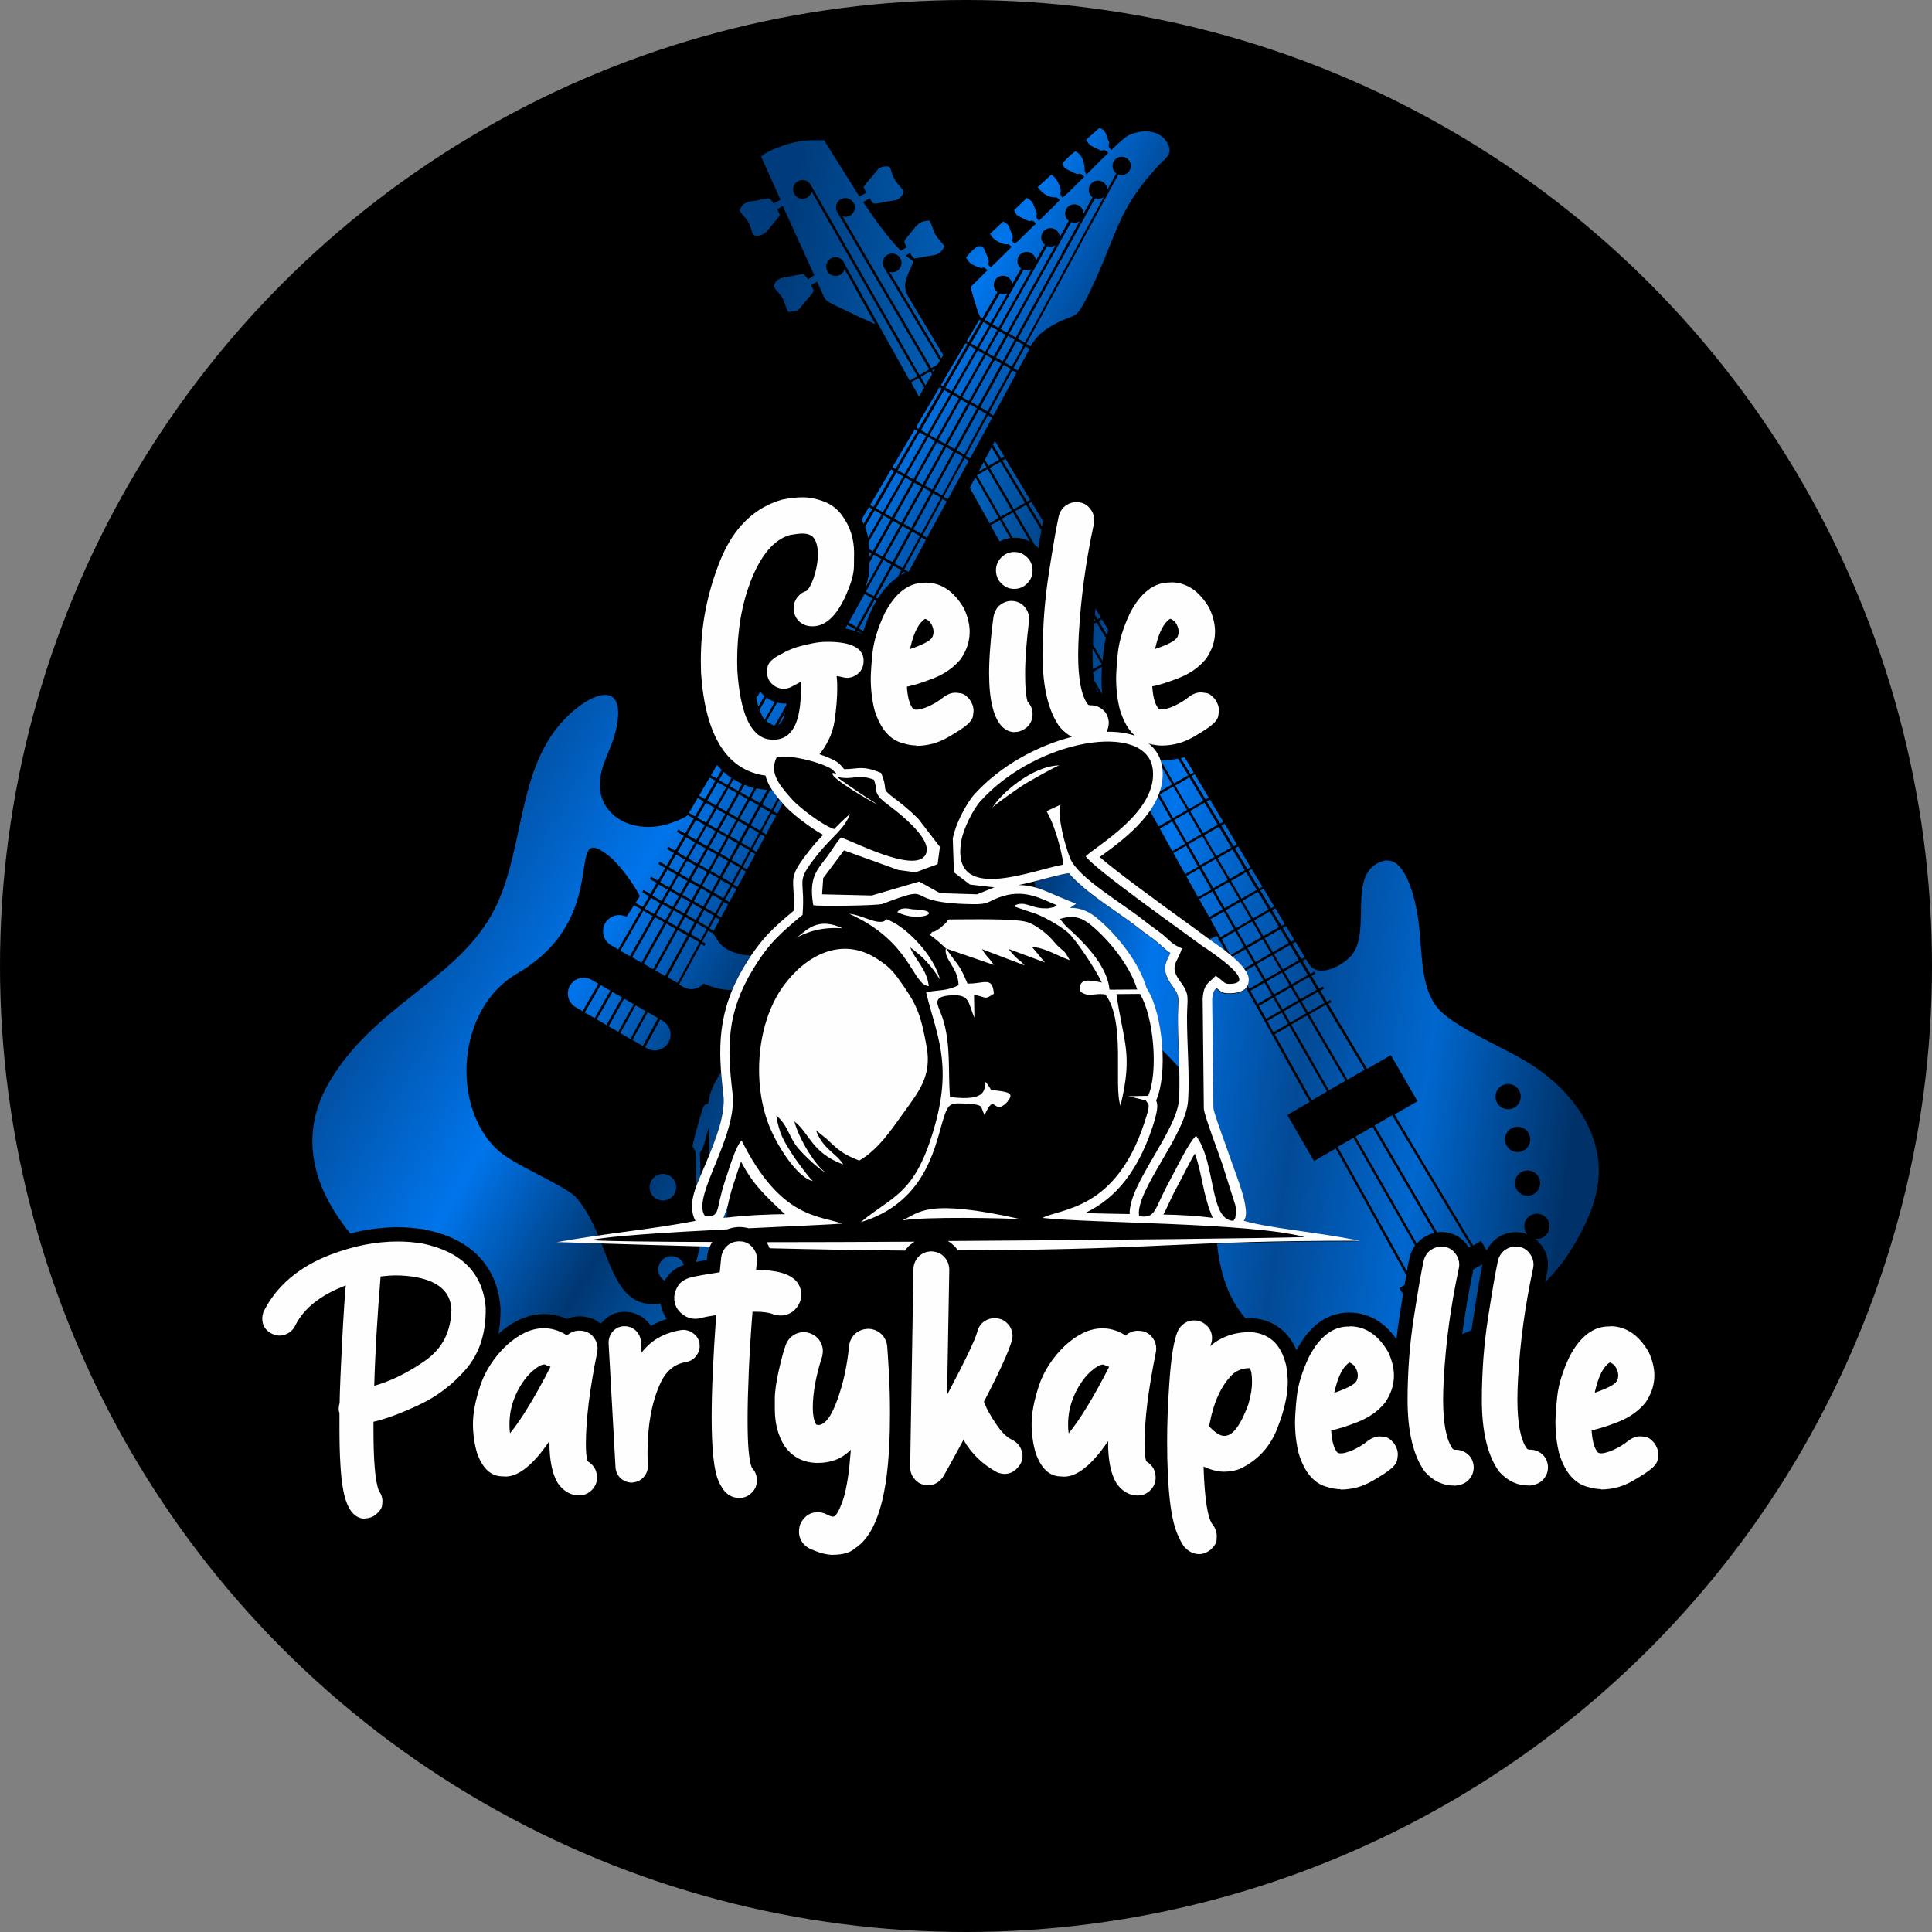
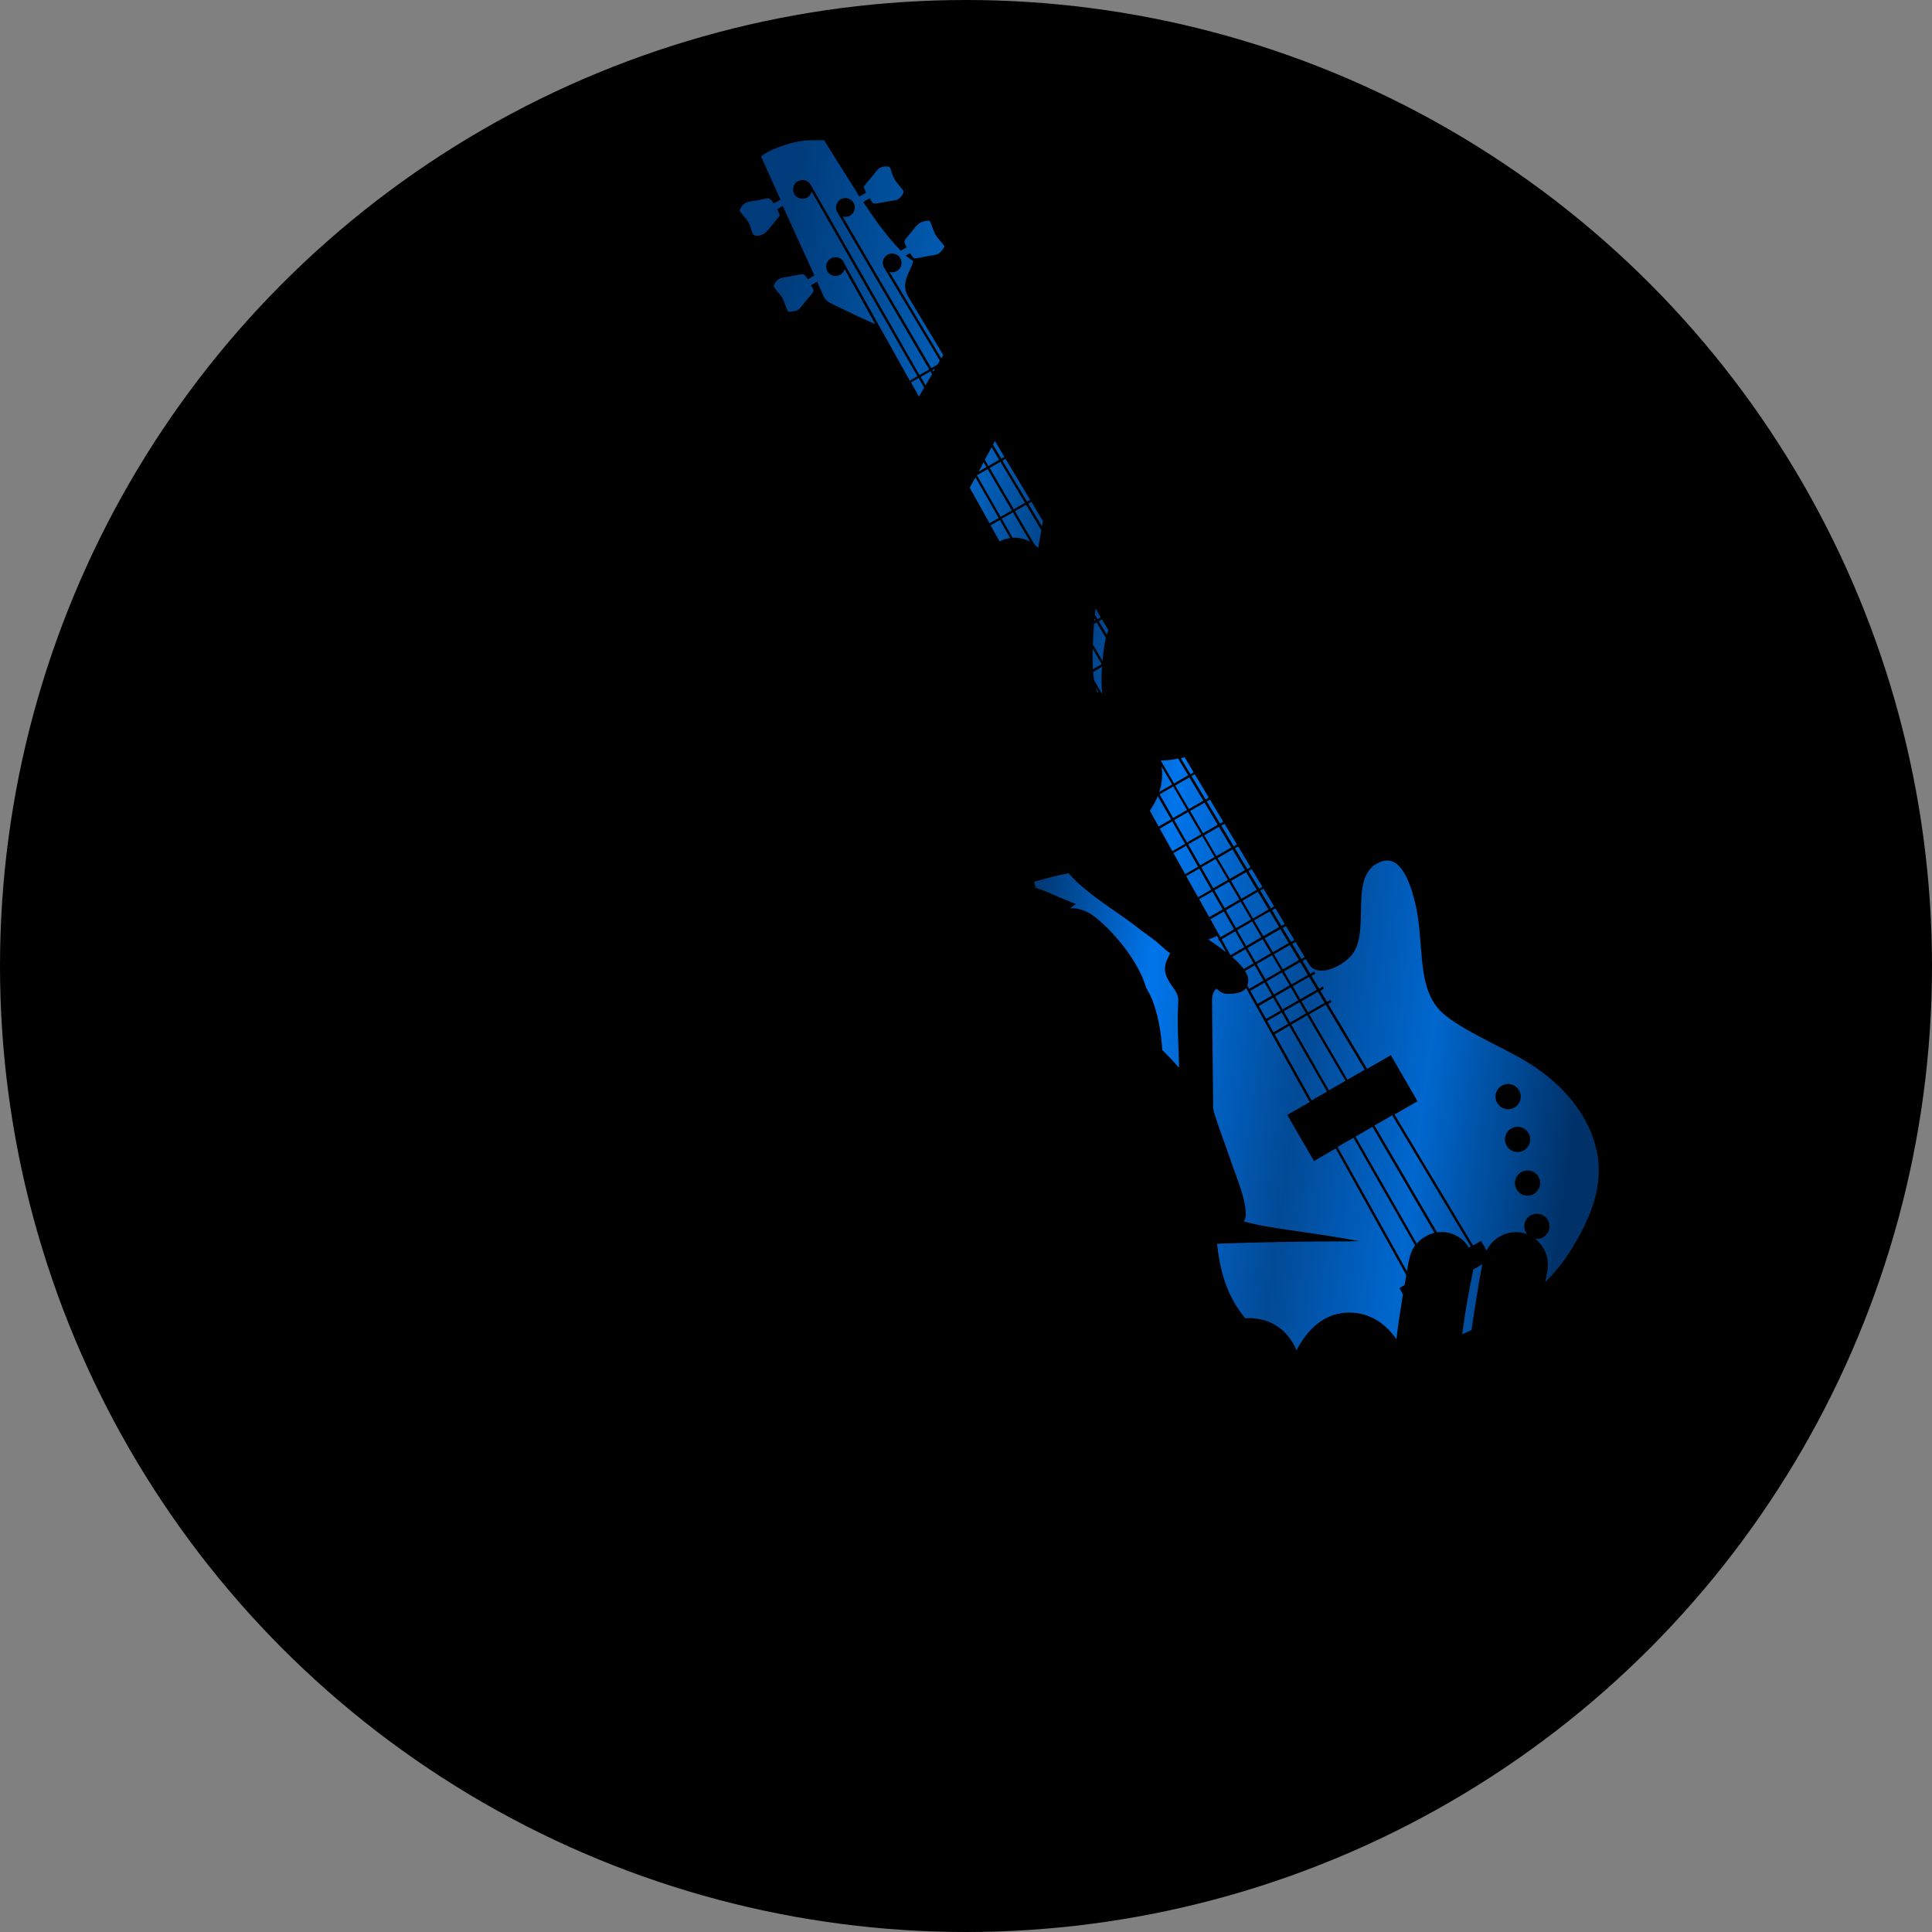
<svg xmlns="http://www.w3.org/2000/svg" xmlns:xlink="http://www.w3.org/1999/xlink" xml:space="preserve" width="600" height="600" style="shape-rendering:geometricPrecision; text-rendering:geometricPrecision; image-rendering:optimizeQuality; fill-rule:evenodd; clip-rule:evenodd" viewBox="0 0 20000 20000">
  <rect x="0" y="0" width="20000" height="20000" fill="#808080" stroke="none" />
  <defs>
    <style type="text/css">
   
    .fil0 {fill:black}
    .fil3 {fill:#FEFEFE;fill-rule:nonzero}
    .fil1 {fill:url(#id0)}
    .fil2 {fill:url(#id1)}
   
  </style>
    <linearGradient id="id0" gradientUnits="userSpaceOnUse" x1="16743.7" y1="8341.39" x2="7528.37" y2="7079.05">
      <stop offset="0" style="stop-color:#003269" />
      <stop offset="0.169" style="stop-color:#0067CE" />
      <stop offset="0.31" style="stop-color:#024A96" />
      <stop offset="0.49" style="stop-color:#0075EB" />
      <stop offset="0.631" style="stop-color:#003772" />
      <stop offset="0.769" style="stop-color:#0265C3" />
      <stop offset="1" style="stop-color:#003C7B" />
    </linearGradient>
    <linearGradient id="id1" gradientUnits="userSpaceOnUse" xlink:href="#id0" x1="2746.68" y1="4753.25" x2="12489.5" y2="10378.3">
  </linearGradient>
  </defs>
  <g id="Ebene_x0020_1">
    <circle class="fil0" cx="10000" cy="10000" r="10000" />
    <path class="fil1" d="M15845 12582c62,-36 142,-15 178,48 36,62 15,142 -48,178 -26,15 -55,20 -83,16 28,22 53,50 75,82l0 0c9,14 18,29 26,45 8,16 14,33 18,50l0 0c4,15 7,29 9,43 2,17 4,33 4,48l0 3 -1 12c0,2 0,0 0,2l0 0c0,7 -1,14 -1,18l0 0c-1,12 -2,14 -2,16l0 0c0,1 0,1 0,0l0 0 0 2 -1 10 -1 6c-8,37 -16,75 -23,113 115,-113 213,-239 301,-389 171,-290 316,-627 228,-993 -102,-424 -419,-720 -733,-909 -248,-150 -752,-359 -907,-547 -223,-271 -136,-707 -239,-1108 -45,-175 -140,-478 -340,-411 -364,121 -105,711 -310,967 -91,114 -353,251 -448,92l-29 -48 -34 20 80 133 40 -23 12 21 -40 23 80 133 38 -22 12 21 -38 22 69 115 34 -20 12 21 -34 20 403 673 246 -142 276 477 -238 137 813 1357 83 -48 57 99c8,-15 17,-30 26,-44 13,-19 27,-35 42,-50 16,-15 33,-29 52,-41l0 0c12,-8 26,-15 40,-22l0 -1c13,-6 28,-12 45,-17l5 -2c13,-4 28,-7 45,-9 17,-2 33,-4 46,-4 42,0 82,7 119,21 -4,-5 -8,-11 -12,-17 -36,-62 -15,-142 48,-178zm-594 560l0 0c0,1 0,1 0,0l0 0 0 0 95 -55c-3,13 -5,26 -8,39 -8,40 -16,84 -24,130 -6,36 -15,91 -27,164 -7,41 -17,106 -31,197 -8,53 -16,103 -22,151 -32,15 -65,30 -97,44 3,-27 7,-55 11,-82 12,-88 27,-183 45,-284 17,-97 35,-191 55,-284l1 -6 1 -10 0 -2zm-2360 504c-184,-216 -262,-482 -292,-771 381,-14 822,-25 1478,-25 -530,-102 -919,-126 -1203,-206 84,-99 -96,-512 -128,-614l0 -1c-13,-39 -38,-107 -64,-181 -52,-144 -113,-312 -123,-371l-12 -1124c4,-73 21,-97 45,-119l3 2c47,41 62,54 139,52 85,-2 138,-23 166,-59l658 1179 -232 134 276 477 225 -130 731 1311c-3,19 -7,38 -10,57 -2,13 -5,28 -8,46l-53 31 37 65 -4 23c-7,41 -17,106 -31,197 -12,78 -22,150 -30,217l-3 28c-18,-26 -37,-50 -57,-73 -38,-43 -78,-79 -122,-109l-1 -1c-45,-30 -94,-53 -145,-69 -52,-16 -104,-24 -158,-24 -37,0 -67,0 -91,7 -31,5 -62,12 -92,23 -52,18 -101,46 -148,82 -44,34 -85,76 -124,126 -35,45 -67,96 -97,152 -7,-16 -14,-32 -22,-47 -29,-56 -65,-105 -107,-146 -44,-42 -95,-75 -152,-99 -55,-23 -115,-36 -180,-40l-9 -1 -6 0c-18,0 -35,1 -53,2zm-684 -2592c-55,-61 -113,-123 -176,-186 -1,-17 -2,-34 -3,-51 -18,-219 -71,-439 -150,-569l-12 -20 -2 -7c-38,-125 -109,-254 -194,-372 -97,-135 -214,-258 -318,-343 -56,-46 -114,-79 -182,-95 -30,-7 -62,-10 -95,-9l63 -43 -164 -67c-19,-8 -42,-18 -65,-28 -61,-27 -122,-54 -189,-73 -6,-22 -10,-43 -14,-65 38,-10 76,-20 112,-29 81,-21 153,-40 208,-50l37 -6c114,137 317,279 495,403 83,58 161,112 219,159 38,31 73,56 106,79 31,22 61,44 92,70 29,24 46,40 61,53 28,26 46,43 78,62 -2,5 -5,10 -7,14l0 0c-52,105 -87,174 34,337 61,83 59,114 55,193 -2,29 -3,63 -4,111 -1,109 4,227 8,346 2,61 5,123 6,184zm304 -1329c29,-10 58,-23 87,-38l16 29 -4 3 12 21 4 -2 66 119c-54,-42 -105,-77 -136,-99 -11,-7 -18,-13 -22,-15l-1 -1 -22 -16zm960 202l-93 -156 34 -20 94 156 -34 20zm-106 -177l-87 -144 34 -20 87 144 -34 20zm-99 -165l-97 -162 34 -20 97 162 -34 20zm-110 -183l-110 -183 34 -19 110 183 -34 19zm-122 -203l-110 -183 34 -19 110 183 -34 19zm-122 -203l-128 -214 34 -19 128 214 -34 19zm-141 -235l-128 -214 34 -19 128 214 -34 19zm-141 -235l-137 -229 33 -19 137 229 -34 19zm-150 -250l-145 -242 33 -19 145 242 -33 19zm-157 -262l-99 -165c5,-1 9,-2 14,-3 8,-2 17,-5 25,-7l94 157 -33 19zm-866 -1445l-83 -138 33 -19 65 108 -1 4c-5,15 -9,30 -13,45zm-95 -159l-28 -47c2,-19 3,-38 5,-56l1 -8 55 92 -33 19zm-575 -959l-142 -237 32 -19 120 201c-2,10 -4,20 -6,31l-5 25zm-155 -258l-255 -425 32 -19 255 425 -32 19zm-267 -446l-86 -144 20 -38 98 164 -32 19zm-622 -1038l-535 -894c25,7 52,5 76,-9 47,-27 62,-86 36,-133 -27,-46 -86,-62 -133,-36 -47,27 -62,86 -36,133 2,4 4,7 7,10l571 953 -23 40 -65 38 -919 -1571c25,8 54,6 78,-8 47,-27 62,-86 36,-133 -27,-47 -86,-62 -133,-36 -45,26 -62,83 -38,129l0 0 1 2 1 2 2 3 950 1625 -101 58 -1122 -1962c-1,-3 -3,-6 -4,-8 -27,-47 -86,-62 -133,-36 -47,27 -62,86 -36,133 27,47 86,62 133,36 25,-14 41,-37 46,-63l1095 1913 -79 46 -675 -1209c-2,-7 -5,-14 -9,-21 -27,-46 -86,-62 -133,-36 -47,27 -62,86 -36,133 27,47 86,62 133,36 23,-13 39,-35 45,-59l319 572 -3 -2 -212 -96 -11 -6c-352,-174 -259,-88 -377,-336l-64 35c43,78 40,49 -65,178 -70,86 -60,89 -169,99 -30,-46 -34,-97 -64,-148 -26,-45 -71,-77 -88,-120 29,-86 90,-87 168,-100 166,-28 132,-41 187,31l66 -42 -327 -718 -57 35c27,66 42,49 -3,100 -74,86 -110,160 -185,172 -91,15 -64,-56 -110,-138 -28,-49 -76,-87 -92,-124 38,-88 81,-86 171,-101 108,-18 122,-38 157,-5 32,30 -5,55 96,-3l-201 -447c67,-66 260,-129 346,-148 129,-30 203,-19 306,-21l365 582c92,-48 70,-26 44,-100 34,-46 79,-96 118,-144 31,-39 42,-62 107,-67 76,-6 38,32 100,140 21,37 84,100 88,118 2,28 -35,70 -59,83 -19,10 -77,17 -104,21 -162,28 -144,42 -187,-33l-67 40c114,172 249,360 388,503l62 -35c-27,-53 -36,-57 1,-101 106,-124 113,-171 234,-175 29,44 33,94 64,147 30,52 67,75 93,122 -57,92 -76,82 -179,99 -34,6 -75,16 -107,20 -40,5 -23,8 -49,-18 -26,-26 -3,-49 -67,-9l77 59c-18,94 -137,217 -54,362l365 609 -21 36zm-81 139l-10 -16 29 -17 -6 10 0 0 -13 23zm603 781l78 131 -111 64 -37 -64 70 -131zm91 151l255 425 -116 67 -250 -428 111 -64zm267 446l157 262c-4,22 -8,45 -12,68 -5,28 -11,67 -20,117l-2 -3 -4 -4c-10,-10 -21,-19 -32,-28l-203 -346 116 -67zm706 1179l10 17 -12 7 2 -25zm23 38l96 160c-12,48 -20,95 -25,141l0 1c-2,21 -5,47 -9,87l-1 10 -100 -171 2 -41c1,-15 1,-30 2,-50l0 0c2,-41 5,-81 8,-121l27 -16zm845 1411l103 172 -146 84 -139 -238 8 0c34,0 70,-3 108,-8 23,-3 44,-7 65,-11zm115 193l145 242 -149 86 -142 -243 146 -84zm157 262l137 229 -151 87 -135 -230 149 -86zm149 250l128 214 -154 89 -126 -215 151 -87zm141 235l128 214 -156 90 -126 -215 154 -89zm141 235l110 183 -158 91 -108 -184 156 -90zm122 203l110 183 -161 93 -108 -184 159 -92zm122 203l97 162 -163 94 -95 -163 161 -93zm110 183l87 144 -164 95 -85 -145 163 -94zm99 165l93 156 -166 96 -92 -157 165 -95zm106 177l80 133 -168 97 -78 -134 166 -96zm92 153l80 133 -170 98 -78 -134 168 -97zm92 153l69 115 -171 99 -68 -115 170 -98zm81 135l403 673 -178 103 -396 -677 171 -99zm-4092 -6557l17 29 -43 73 -25 43 -50 -87 101 -58zm551 941l29 50 -81 47 30 -57 21 -40zm41 71l250 428 -115 66 -246 -430 111 -64zm262 448l177 303c-9,-5 -17,-9 -27,-13l0 0c-21,-9 -43,-16 -66,-21 -22,-4 -45,-7 -67,-7 -7,0 -13,0 -20,1l-113 -197 115 -66zm825 1411l94 161 -91 52c-3,-42 -4,-90 -4,-142 0,-36 0,-46 0,-50 0,-7 0,-14 1,-22zm94 463l-79 -137c-4,-26 -7,-55 -10,-85l91 -53 0 3 0 0c-1,17 -2,39 -3,63 -1,29 -2,48 -2,57 0,52 2,103 7,154l0 0 -4 -2zm618 754l111 189 -134 77c25,-75 36,-155 27,-239 -1,-9 -2,-19 -4,-28zm123 210l142 243 -144 83 -140 -245 142 -82zm154 264l135 230 -147 85 -133 -232 145 -83zm147 251l126 215 -149 86 -124 -217 147 -85zm138 236l126 215 -151 87 -124 -217 149 -86zm138 236l108 184 -153 88 -106 -185 151 -87zm120 205l108 184 -155 90 -106 -185 153 -89zm120 205l95 163 -157 91 -94 -164 155 -90zm108 184l85 145 -158 92 -84 -146 157 -91zm97 166l92 157 -160 92 -90 -158 159 -92zm104 178l78 134 -162 93 -77 -134 160 -93zm90 154l78 134 -163 94 -77 -134 162 -93zm90 154l68 115 -164 95 -66 -116 163 -94zm80 136l396 677 -171 99 -390 -681 165 -95zm-4022 -6597l57 99 -54 93 -82 -147 79 -46zm589 1029l240 419 -95 55 -205 -368 51 -95 3 2 7 -12zm252 440l107 187c-6,1 -13,2 -20,3 -23,5 -46,11 -67,21l0 0c-8,3 -16,7 -23,11l-93 -167 95 -55zm992 1735l29 50c-5,-1 -9,-2 -14,-3l-2 -6c-5,-13 -9,-26 -13,-41zm642 1123l138 241 -129 74 -91 -164c33,-48 61,-99 83,-151zm150 262l133 232 -132 76 -130 -233 129 -75zm144 252l124 217 -134 77 -122 -218 132 -76zm136 237l124 217 -137 79 -122 -218 134 -78zm136 237l106 185 -139 80 -104 -186 137 -79zm118 206l106 185 -141 82 -104 -186 139 -80zm118 206l94 164 -143 83 -92 -165 141 -82zm106 185l84 146 -101 59c-31,-42 -75,-85 -121,-125l139 -80zm96 167l90 158 -147 85 -20 -35c7,-18 11,-38 10,-60 -1,-28 -13,-59 -34,-90l100 -57zm102 179l77 134 -149 86 -75 -135 147 -85zm89 155l77 134 -150 87 -75 -135 149 -86zm89 155l66 116 -152 88 -65 -117 151 -87zm78 137l390 681 -159 92 -382 -685 152 -88zm1879 2284l-21 12c-2,-4 -5,-7 -7,-11l0 0c-31,-47 -70,-84 -116,-109 -49,-27 -103,-41 -161,-41 -13,0 -28,1 -45,3l-647 -1106 183 -106 813 1357zm-561 -31l-633 -1106 176 -101 642 1098c-7,1 -14,3 -20,5l-5 2c-17,5 -32,11 -45,17l0 1c-15,7 -28,14 -40,22l0 0c-19,12 -36,25 -52,41 -8,7 -15,15 -23,24zm-102 286l-717 -1285 165 -95 638 1115 -3 4c-12,17 -23,35 -31,55 -9,20 -17,41 -22,62l-1 4c-8,36 -16,72 -22,106 -2,11 -4,23 -6,34zm1185 -1024c62,-36 142,-15 178,48 36,62 15,142 -48,178 -62,36 -142,15 -178,-48 -36,-62 -15,-142 48,-178zm-103 -452c62,-36 142,-15 178,48 36,62 15,142 -48,178 -62,36 -142,15 -178,-48 -36,-62 -15,-142 48,-178zm-98 -443c62,-36 142,-15 178,48 36,62 15,142 -48,178 -62,36 -142,15 -178,-48 -36,-62 -15,-142 48,-178z" />
-     <path class="fil2" d="M10138 3310l-130 221 19 11 128 -222 -17 -10zm-3207 8861c66,38 88,122 50,188 -38,66 -122,88 -188,50 -66,-38 -88,-122 -50,-188 38,-66 122,-88 188,-50zm88 850c30,17 51,44 61,74 -10,4 -20,8 -31,12l0 -1c-21,9 -41,20 -59,32l0 0c-19,13 -37,27 -52,42l0 0c-16,16 -31,35 -44,56l0 0c-5,7 -9,15 -13,23 -65,-38 -87,-122 -49,-187 38,-66 122,-88 188,-50zm3149 -9724l157 -272c-37,-29 -49,-81 -25,-123 26,-46 85,-61 130,-35 29,17 45,46 47,76l93 -164c-38,-29 -49,-81 -25,-124 26,-46 85,-61 130,-35 30,17 46,47 48,79l94 -166c-38,-28 -50,-82 -25,-124 26,-46 85,-61 130,-35 30,18 47,49 48,82l94 -169c-38,-28 -50,-82 -26,-124 26,-46 85,-61 130,-35 31,18 48,51 48,85l94 -172c-39,-28 -51,-82 -26,-124 26,-46 85,-61 130,-35 32,19 50,53 47,88l95 -175c-39,-28 -51,-82 -27,-125 26,-46 85,-61 130,-35 46,26 61,85 35,130 -24,41 -74,58 -117,41l-952 1754 44 26 23 -42 2 1c81,-127 241,-203 339,-243 101,-41 111,-28 184,-156 47,-84 88,-172 127,-258 231,-517 249,-743 650,-1176 72,-77 140,-108 104,-203 -57,-150 -238,-187 -411,-110 -33,15 -101,75 -183,154 -8,-12 -28,-23 -27,-47 3,-41 16,-9 -8,-64 -22,-52 -21,-94 -87,-119l-139 124c42,64 32,52 120,96 61,31 39,9 65,11 20,2 34,19 46,27 -71,69 -150,149 -226,225l-8 -11 0 0c0,0 -1,0 -1,0l0 0 0 0c-1,-1 -1,-6 -2,-7 0,-1 -7,-18 -8,-19 -1,-3 7,-157 -96,-202 -28,13 -120,99 -137,129 32,52 2,33 109,87 77,39 47,5 85,19 4,2 23,17 29,22l5 6c-88,89 -169,169 -224,216l-6 -7c-3,-5 -15,-25 -15,-26 -6,-20 0,-23 0,-34 0,-2 1,-5 1,-7 0,-2 0,-5 0,-7 -1,-16 -32,-124 -98,-156l-140 128c93,125 183,102 199,108l3 2 27 23c-22,25 -120,122 -217,216l-23 -31c-1,-5 -2,-12 -2,-21 0,-20 14,-6 -11,-65 -23,-54 -19,-84 -88,-120l-132 126c27,61 19,49 113,96 78,39 41,-2 88,19 16,7 5,9 14,12l13 11c-68,66 -132,128 -164,159 -20,19 -38,42 -63,48 -47,-53 -16,-17 -15,-59 1,-23 -9,-39 -19,-62 -25,-58 -11,-69 -80,-106l-136 126c29,70 128,110 167,110l25 1c6,2 28,21 32,25l-215 212c-72,-62 10,-2 -40,-119 -32,-75 -49,-192 -218,18 26,40 31,65 133,102 58,21 24,-9 60,5 9,4 19,16 29,24l-175 175c9,33 62,233 99,309l23 13zm446 288l-122 225 44 26 122 -225 -44 -26zm-620 -31l-254 432 23 13 251 -434 -19 -11zm485 280l-239 441 44 26 239 -441 -44 -26zm-753 175l-244 414 27 16 240 -416 -23 -13zm501 289l-229 422 44 26 229 -422 -44 -26zm-758 147l-230 391 31 18 227 -393 -27 -16zm516 298l-217 399 44 26 217 -399 -44 -26zm-760 116l-217 368 34 20 213 -370 -31 -18zm531 306l-204 375 44 26 204 -375 -44 -26zm-761 84l-75 127c7,15 14,31 20,47l89 -154 -34 -20zm545 314l-179 331 43 25 2 -1 1 0 178 -329 -44 -26zm-192 354l-19 35c14,-8 28,-15 43,-21l-24 -14zm-1479 1245l-40 69c7,30 14,58 22,83l63 -109 0 0c-15,-13 -30,-27 -44,-43zm-446 757l-63 107 59 34 52 -90c-17,-16 -33,-33 -48,-51zm644 360l-64 118 44 25 55 -102c-12,-14 -24,-28 -36,-41zm-720 -230l-111 188 61 35 109 -189 -60 -34zm643 371l-104 192 44 25 104 -192 -44 -25zm-767 -160l-91 155 63 36 90 -155 -61 -35zm651 376l-86 158 44 25 86 -158 -44 -25zm-755 -198l0 0 0 0c-19,19 -52,35 -130,66 -416,168 -819,-57 -777,-435 20,-181 125,-335 164,-510 125,-557 -283,-385 -551,-94 -495,539 -390,1407 -745,2020 -391,676 -1226,945 -1678,1728 -297,515 -158,1001 90,1375 43,64 87,124 134,181 41,-11 82,-20 121,-28 60,-12 122,-21 186,-27 64,-6 125,-10 183,-10 16,0 40,1 71,2 30,1 53,3 70,4l2 1c34,3 57,5 70,7 24,3 47,6 69,9l8 2c114,24 216,58 306,102 93,46 173,103 240,171l0 0c67,68 120,148 159,238 37,88 60,185 69,290l1 12 0 27c0,69 -5,135 -15,199 -2,14 -4,27 -7,40 33,-29 67,-56 101,-79 39,-27 79,-49 120,-68 42,-19 83,-34 124,-43 44,-10 87,-15 129,-15 23,0 46,1 70,4 23,3 47,7 71,14l0 0c23,6 46,13 67,22 9,3 18,7 27,11 3,-1 5,-2 8,-3l0 0c20,-8 39,-14 59,-18 21,-4 42,-6 62,-6 30,0 60,3 88,10 31,7 60,18 86,33l1 1c17,10 32,21 47,32 5,-6 10,-12 15,-18l3 -2c15,-16 30,-30 46,-42 18,-14 37,-25 56,-34 19,-9 41,-15 64,-20 23,-5 45,-7 65,-7 19,0 38,2 57,5 18,3 37,8 56,16l0 0c19,7 37,16 54,26l1 0c15,9 30,21 45,34l1 0c15,14 30,29 42,46 5,6 9,13 14,19l9 -5c48,-27 100,-50 156,-67 -13,-17 -24,-36 -33,-55 -11,-23 -20,-49 -26,-77l-1 0c-2,-9 -4,-19 -5,-29 -377,57 -473,-270 -612,-620 -253,-8 -420,-13 -463,-13 157,-28 298,-50 430,-69 -60,-144 -132,-286 -237,-404 -149,-136 -630,-324 -800,-478 -492,-447 -431,-1466 195,-1830 1023,-594 460,-1607 954,-1217 108,85 268,308 318,415l-44 70 75 43 65 -112 -71 -41 13 -23 71 41 66 -115 -71 -41 13 -23 71 41 76 -132 -71 -41 13 -23 71 41 76 -132 -71 -41 13 -23 71 41 90 -155 -71 -41 13 -23 71 41 90 -155 -63 -36zm227 4469l-102 -3c-11,53 -23,107 -38,160 9,-2 20,-4 32,-6l1 -1c10,-2 35,-6 77,-13l4 -40 1 -8c5,-32 13,-62 26,-90zm175 -300c4,-39 8,-77 11,-115 -11,41 -34,94 -41,119 10,-1 20,-2 30,-3zm253 -2716c-43,-1 -88,-6 -130,-18 -147,-40 -191,-92 -259,-208l-54 -31 -62 114 36 21 -13 23 -35 -20 -228 420 44 25c71,41 159,24 210,-36 107,48 204,67 294,69 36,-85 80,-172 135,-262 21,-35 42,-67 62,-97zm-312 1213c-48,72 -90,149 -112,228 -7,24 -8,45 -13,65 -21,89 -32,-44 -85,150 -23,85 -49,167 -70,255 -22,92 -8,58 15,118 9,23 5,82 6,113l7 238c13,-34 27,-68 42,-103l-5 -173c-1,-63 -13,-44 21,-96 20,-31 49,-169 67,-222l6 50c0,18 0,29 0,47 0,48 0,113 -1,185 85,-211 168,-441 146,-626 -10,-79 -18,-154 -23,-228zm-899 -1734l-77 121 0 0c-79,-40 -176,-12 -221,65l0 0c-46,80 -18,183 61,229l74 43 239 -414 -76 -44zm1212 -553l-86 158 44 25 86 -158 -44 -25zm-98 181l-86 158 44 25 86 -158 -44 -25zm-98 181l-73 134 44 25 73 -134 -44 -25zm-86 158l-73 134 44 25 73 -134 -44 -25zm-86 158l-63 116 44 25 63 -116 -44 -25zm-1283 648l71 41 -164 284 -71 -41c-78,-45 -105,-146 -60,-224l0 0c45,-78 146,-105 224,-60zm93 54l101 58 -162 285 -103 -59 164 -284zm123 71l99 57 -161 286 -100 -58 162 -285zm120 69l100 58 -159 287 -101 -58 161 -286zm121 70l103 60 -158 288 -105 -60 159 -287zm125 72l106 61 -157 288 -108 -62 158 -288zm128 74l26 15c78,45 105,146 60,224l0 0c-45,78 -146,105 -224,60l-18 -11 157 -288zm-412 -711l99 57 236 -415 -97 -56 -239 414zm349 -381l64 -112 -96 -55 -65 112 96 56zm77 -135l65 -115 -95 -55 -66 115 96 55zm79 -138l76 -133 -94 -54 -76 132 95 55zm89 -156l76 -133 -93 -54 -76 132 94 54zm89 -156l89 -156 -92 -53 -90 155 93 54zm102 -179l89 -156 -91 -53 -90 155 92 53zm102 -179l89 -156 -90 -52 -90 155 91 52zm102 -179l108 -190 -89 -51 -109 189 90 52zm121 -213l41 -72c-5,-3 -10,-7 -15,-10 -23,-16 -45,-34 -66,-53l-49 85 89 51zm383 -673l106 -187c-14,-5 -28,-11 -42,-18l0 0c-15,-7 -30,-16 -44,-26l-72 125c5,13 9,25 14,36 12,27 24,50 38,69zm1071 -1883l140 -245 -72 -42 -99 171c2,5 4,11 6,16l1 1c11,33 19,66 25,98zm153 -268l211 -371 -70 -40 -213 370 72 41zm224 -394l224 -394 -67 -39 -227 393 70 40zm238 -417l238 -417 -65 -37 -240 416 67 39zm251 -440l248 -436 -62 -36 -251 434 64 37zm261 -459l127 -223 -60 -35 -128 222 62 36zm140 -246l177 -310c-24,12 -53,14 -80,3l-157 272 60 35zm343 -553l-322 565 63 36 341 -607c-25,14 -55,16 -82,5zm-335 588l-127 223 64 37 126 -223 -63 -36zm-140 246l-248 436 67 38 246 -437 -64 -37zm-261 459l-238 417 69 40 235 -419 -67 -39zm-251 440l-224 394 71 41 222 -396 -69 -40zm-238 417l-211 371 73 42 209 -372 -71 -41zm-224 394l-155 272c4,25 6,51 7,77l37 21 184 -328 -73 -42zm-147 434l23 -41 -22 -13c0,5 0,10 0,16 0,2 0,2 0,0l0 0 0 13c0,7 0,16 0,25l0 0 0 0zm-955 1502l-111 194 72 42c3,0 7,0 12,0l4 0 117 -208c1,-6 2,-13 2,-19 -7,0 -14,1 -21,1 -25,0 -50,-3 -76,-9l0 0zm-451 793l-41 71 88 51 41 -74c-31,-14 -60,-30 -89,-48zm-54 94l-108 190 89 51 107 -190 -88 -51zm-121 213l-89 156 90 52 88 -156 -89 -51zm-102 179l-89 156 91 52 88 -156 -90 -52zm-102 179l-89 156 92 53 88 -156 -91 -52zm-102 179l-76 133 92 53 75 -133 -92 -53zm-89 156l-76 133 93 54 75 -133 -92 -53zm-89 156l-65 115 94 54 65 -115 -93 -54zm-78 138l-64 112 95 55 63 -113 -94 -54zm-77 135l-236 415 97 56 234 -417 -95 -55zm4061 -6949l-483 860 66 38 503 -905c-25,15 -57,19 -85,7zm-496 883l-126 223 67 39 124 -224 -66 -38zm-138 246l-246 437 69 40 244 -438 -67 -39zm-259 460l-235 419 71 41 233 -420 -69 -40zm-248 442l-222 396 73 42 220 -397 -71 -41zm-235 419l-209 372 75 44 207 -373 -74 -42zm-222 395l-184 328 77 44 183 -329 -75 -44zm-197 351l-46 81 0 16 0 30 0 2c-1,30 -4,59 -9,88 -5,29 -12,60 -21,92l-1 2c-3,9 -6,18 -9,28l164 -294 -77 -45zm-322 764l4 -8c-2,2 -5,5 -7,7l3 0zm-596 869l-72 128c3,-1 6,-3 8,-4 13,-8 24,-22 35,-41 12,-22 21,-49 29,-83zm-421 749l-43 76 89 52 52 -94c-34,-9 -67,-20 -99,-34zm-56 99l-107 190 90 52 106 -191 -89 -52zm-120 214l-88 156 91 53 87 -157 -90 -52zm-101 179l-88 156 92 53 87 -157 -91 -53zm-101 179l-88 156 93 54 87 -157 -92 -53zm-101 179l-75 133 94 54 74 -134 -93 -54zm-88 156l-75 133 94 55 74 -134 -94 -54zm-88 156l-65 115 95 55 64 -116 -95 -55zm-78 138l-63 113 96 55 63 -113 -95 -55zm-76 136l-234 417 98 57 232 -418 -96 -55zm4191 -7262l-643 1156 69 40 662 -1205c-26,17 -59,21 -88,10zm-655 1179l-124 224 70 40 123 -224 -69 -40zm-137 247l-244 438 72 42 241 -440 -70 -40zm-256 461l-233 420 74 43 231 -421 -72 -42zm-246 443l-220 397 76 44 218 -398 -75 -43zm-233 420l-207 373 78 45 205 -374 -77 -44zm-220 396l-183 329 80 46 181 -330 -79 -45zm-196 352l-183 329 82 47 181 -330 -80 -46zm-196 352l-70 126c-16,32 -33,62 -49,89l-46 82 84 48 164 -298 -82 -47zm-178 321l-21 38c5,1 10,2 14,2 30,5 58,12 84,20l7 -12 -84 -48zm-941 1692l-56 100 92 53 75 -136c-8,-1 -17,-1 -28,-3 -10,-1 -23,-3 -37,-5l-4 -1c-15,-3 -29,-6 -43,-9zm-69 123l-106 191 94 54 105 -192 -93 -53zm-119 214l-87 157 94 55 86 -157 -94 -54zm-100 180l-87 157 95 55 86 -157 -95 -55zm-100 180l-87 157 96 56 86 -157 -95 -55zm-100 180l-74 134 97 56 74 -134 -96 -56zm-87 157l-74 134 98 56 74 -134 -97 -56zm-87 157l-64 116 98 57 64 -116 -98 -57zm-77 139l-63 113 99 57 62 -113 -99 -57zm-76 136l-232 418 101 59 230 -419 -99 -57zm4320 -7575l-799 1454 72 41 818 -1508c-26,19 -60,24 -91,12zm-811 1477l-123 224 73 42 122 -225 -72 -41zm-136 248l-241 439 75 43 239 -441 -73 -42zm-254 463l-231 421 77 45 229 -422 -75 -43zm-244 444l-218 398 80 46 217 -399 -78 -45zm-231 421l-205 374 81 47 204 -375 -80 -46zm-218 397l-181 330 83 48 179 -331 -82 -47zm-194 353l-181 330 19 11c16,-26 33,-50 51,-72 39,-50 80,-92 124,-126 10,-8 20,-15 30,-22l40 -73 -83 -48zm-194 353l-164 298 48 27 4 -12c23,-74 53,-152 91,-231l2 -5c12,-23 25,-46 38,-67l-18 -10zm-177 322l-4 8c19,7 37,15 54,24l2 1 1 -2 -53 -30zm-906 1650l-81 148 96 55 68 -126c-21,-26 -40,-51 -57,-76l-26 -1zm-94 171l-105 192 97 56 104 -192 -96 -55zm-118 215l-86 157 98 56 86 -158 -97 -56zm-99 180l-86 157 99 57 86 -158 -98 -56zm-99 180l-86 157 99 57 86 -158 -99 -57zm-99 180l-74 134 100 58 73 -134 -100 -57zm-86 157l-74 134 101 58 73 -134 -100 -58zm-86 157l-64 116 102 59 63 -116 -101 -58zm-76 139l-62 113 102 59 62 -114 -102 -59zm-75 137l-230 419 105 60 228 -420 -102 -59z" />
-     <path class="fil3" d="M9369 12946c-462,-4 -945,-13 -1402,-24 -6,-16 -13,-32 -22,-47 -3,-5 -6,-11 -10,-16 473,0 998,-2 1533,-5 -2,1 -4,3 -7,4 -17,11 -34,24 -51,39l-4 4c-14,14 -26,29 -38,44zm246 -2738c-169,-8 -181,-462 -823,-748 115,9 242,89 328,83 88,-7 0,-62 132,8 157,83 417,344 479,589 -94,-147 -165,-226 -309,-333 53,134 172,222 193,401zm-171 -795c365,10 73,149 -155,29 12,-8 21,-59 155,-29zm-1228 308c103,-37 203,-251 504,-112 -214,-12 -348,29 -504,112zm1576 97c-48,-46 -110,-102 -167,-141 60,-72 -7,11 105,-68l60 -53c45,-46 -25,1 35,-38 173,1 665,-13 803,26 93,26 212,125 258,177l54 61c81,80 72,45 134,158 -146,-53 -239,-122 -394,-140 42,46 84,102 137,163l-378 -140c111,137 115,105 167,170l-440 -167c63,102 72,83 122,163l-496 -171zm0 0l64 89c80,103 102,136 159,274 164,8 261,-83 273,106 -103,69 -74,33 -205,11l4 236c-67,-148 -41,-241 -234,-231 -232,12 -136,104 -92,246 84,270 52,534 73,807 413,54 348,-105 369,-157 105,129 -4,71 156,96 94,15 136,29 66,115 -147,152 -120,-120 -233,135 -48,-105 -10,-101 -158,-120 -2,0 -125,-3 -127,-3l-47 9c-180,36 -64,955 -950,1221 337,-281 567,-281 769,-1005 182,-652 8,-951 -92,-1376 123,-24 216,-10 336,-73 -4,-186 -157,-264 -131,-383zm-1377 2409c-139,-31 -318,-280 -425,-509 -204,-434 -178,-1105 123,-1516 231,-315 603,-513 968,-275 112,73 156,115 236,228 173,243 213,335 276,684 54,301 -85,465 -233,672 -129,180 -273,395 -465,503 -171,-66 -218,-110 -337,-224l-111 -89c76,200 203,229 283,354 -331,-123 -347,-323 -507,-446 50,185 215,452 321,527 -71,-33 -226,-183 -284,-253 -94,-113 -106,-241 -224,-334 32,186 69,248 162,394 55,87 180,252 218,285zm1860 -3868c77,-134 407,-431 693,-436 -29,3 -317,167 -370,200 -50,32 -295,202 -323,236zm-935 4275c183,-81 241,-233 1228,-13 -164,-11 -995,-29 -1228,13zm5738 2742c27,-2 50,-8 72,-18 22,-10 41,-25 57,-42 16,-18 28,-38 37,-60 8,-22 12,-47 12,-72 -2,-26 -8,-50 -17,-71 -10,-21 -23,-40 -41,-56 -18,-16 -38,-28 -60,-37 -21,-8 -45,-12 -69,-12l-6 0c-6,0 -11,-1 -16,-4 -5,-3 -9,-6 -13,-11 -31,-46 -55,-111 -71,-195 -16,-85 -24,-188 -24,-312 0,-34 1,-69 2,-105 2,-36 3,-74 5,-113 11,-184 28,-371 54,-561 26,-190 60,-384 102,-579 1,-6 2,-13 3,-19 1,-6 1,-12 1,-19 0,-18 -3,-36 -8,-52 -5,-17 -12,-33 -23,-48 -36,-57 -87,-85 -154,-85 -17,0 -36,3 -52,7 -17,5 -34,13 -50,23 -21,13 -38,29 -51,49 -14,19 -24,41 -30,67 -12,55 -27,131 -44,229 -17,98 -36,217 -58,358 -22,140 -38,281 -49,424 -10,142 -16,285 -16,429 0,166 15,311 45,435 30,124 74,227 134,309 43,48 89,84 141,108 51,24 107,36 168,36l19 0zm-1266 -957c16,-71 34,-131 55,-179 21,-47 44,-84 70,-109 8,-9 16,-15 21,-19 6,-5 11,-6 15,-6 3,1 6,2 11,5 5,3 10,6 17,11 11,8 21,19 29,32 8,13 15,28 20,45 4,14 6,27 6,40 0,13 -2,25 -5,36 -3,11 -8,21 -15,30 -13,17 -38,35 -76,54 -38,19 -87,39 -149,60zm64 1001c61,0 118,-8 174,-23 55,-15 107,-38 158,-67 50,-29 91,-55 124,-76 32,-22 56,-39 70,-52 20,-17 35,-34 45,-49 10,-16 16,-30 17,-45 2,-14 4,-25 5,-34 1,-8 1,-15 1,-19 0,-21 -4,-41 -11,-60 -7,-19 -17,-38 -30,-56 -17,-20 -34,-36 -49,-46 -16,-10 -30,-16 -45,-17 -14,-2 -25,-3 -34,-5 -8,-1 -15,-1 -19,-1 -21,0 -41,4 -60,11 -19,7 -38,17 -56,30 -25,21 -51,39 -78,56 -27,16 -54,30 -81,43 -27,12 -52,21 -74,27 -21,6 -39,9 -55,8 -11,1 -21,-2 -28,-6 -8,-4 -14,-11 -19,-21 -14,-23 -25,-51 -34,-87 -8,-35 -14,-76 -17,-124 34,-6 74,-17 120,-31 47,-15 98,-33 157,-56 58,-23 110,-51 157,-84 47,-33 88,-72 124,-115 30,-45 53,-91 69,-137 15,-47 23,-95 23,-144 0,-39 -5,-78 -15,-119 -10,-41 -24,-81 -44,-124 -52,-89 -111,-156 -177,-200 -66,-44 -139,-67 -219,-67 -1,0 -2,0 -2,1 0,0 0,1 0,1l-16 0c-80,0 -155,27 -222,79 -68,52 -130,131 -185,237 -70,148 -111,283 -125,404 -6,61 -12,113 -14,158 -3,45 -5,82 -5,110 0,117 13,227 39,329 30,97 69,174 119,232 50,58 109,96 179,113 23,7 45,12 68,16 23,4 45,6 67,6zm-1203 -556c-22,0 -46,-8 -72,-25 -26,-17 -54,-42 -85,-75l25 -114c21,-84 47,-160 80,-226 32,-67 71,-125 116,-174 25,-29 55,-51 88,-65 33,-15 70,-22 111,-22 8,10 15,28 19,52 4,24 6,56 6,94 0,30 -3,64 -9,102 -6,38 -16,79 -28,124 -40,109 -81,192 -122,247 -41,55 -83,82 -126,82zm-261 1224c21,0 43,-4 63,-12 20,-8 40,-20 60,-36 19,-18 33,-35 43,-51 10,-16 16,-30 16,-44 1,-13 1,-23 1,-31 1,-7 1,-12 1,-12 0,-23 -4,-44 -12,-65 -7,-20 -19,-39 -34,-59 -50,-68 -80,-267 -91,-596 39,17 76,31 111,39 35,9 69,14 100,14 40,-1 76,-4 108,-12 33,-7 61,-18 87,-32 85,-45 158,-101 217,-169 60,-68 107,-147 142,-239 36,-91 62,-176 80,-256 18,-80 27,-154 27,-223 -1,-27 -2,-55 -5,-82 -3,-28 -6,-55 -11,-83 -25,-109 -67,-193 -128,-251 -61,-58 -140,-91 -237,-98l-6 0c-84,0 -161,12 -230,37 -70,25 -132,61 -187,109 7,-14 12,-28 15,-42 3,-14 5,-27 5,-41 0,-33 -7,-63 -22,-89 -14,-26 -36,-48 -65,-67 -16,-10 -31,-17 -47,-21 -16,-5 -32,-7 -49,-7 -34,0 -64,7 -90,22 -27,15 -49,36 -69,65 -49,83 -83,281 -102,591 -7,103 -13,203 -16,299 -3,96 -5,188 -5,276 0,246 10,451 29,616 19,164 49,287 89,368 15,33 28,60 41,80 12,19 23,33 31,39 21,21 43,37 67,47 23,10 48,16 74,16zm-1349 -1249c-2,-16 -3,-32 -5,-48 -1,-16 -1,-32 -1,-47 0,-46 4,-91 12,-135 8,-44 21,-87 37,-130 23,-58 49,-110 80,-156 30,-46 63,-86 100,-121 30,-26 55,-45 77,-57 22,-13 40,-19 54,-19 3,0 5,0 8,1 3,1 5,1 7,3 8,5 17,8 25,11 8,3 16,6 25,8 -80,158 -156,294 -226,409 -70,115 -134,208 -193,280zm712 642c23,0 44,-3 64,-10 20,-7 38,-17 56,-32 45,-38 68,-85 68,-142 0,-37 -8,-69 -24,-98 -17,-28 -41,-53 -74,-72 -6,-21 -10,-47 -13,-76 -3,-30 -4,-64 -4,-104 0,-123 10,-263 29,-421 20,-158 49,-333 88,-526 1,-6 2,-13 3,-19 1,-7 1,-14 1,-20 0,-16 -2,-32 -6,-48 -4,-16 -10,-31 -19,-45 -17,-30 -39,-53 -67,-69 -27,-16 -61,-23 -100,-23 -23,0 -45,4 -66,13 -21,8 -42,21 -61,38 -5,-5 -10,-9 -16,-13 -5,-4 -11,-7 -17,-10 -34,-18 -68,-32 -102,-40 -34,-9 -68,-13 -103,-13 -63,0 -127,14 -191,44 -65,30 -130,74 -195,134 -65,61 -119,127 -164,196 -46,69 -81,142 -107,219 -25,78 -45,149 -57,215 -13,66 -19,127 -19,182 0,49 3,98 10,147 6,50 17,100 31,150 28,82 65,144 109,185 44,41 96,61 157,61l30 2c69,0 140,-31 216,-92 76,-61 156,-153 239,-276l0 12c-1,92 7,175 21,245 14,71 36,130 65,179 49,70 110,112 182,125l34 2zm-2168 -106c34,0 63,-8 90,-24 27,-16 50,-39 71,-71 20,-35 47,-84 81,-146 34,-63 76,-139 125,-229 41,72 91,136 149,192 58,56 125,104 200,145 12,5 25,8 38,11 13,3 26,5 38,5 35,0 67,-10 95,-28 28,-19 53,-47 74,-83 6,-14 10,-27 13,-39 3,-12 4,-25 4,-37 0,-11 -1,-21 -4,-32 -2,-11 -5,-22 -9,-32 -9,-24 -21,-44 -38,-61 -17,-17 -37,-32 -61,-43 -27,-14 -54,-33 -81,-60 -27,-27 -52,-59 -78,-98 -27,-39 -50,-76 -71,-113 -21,-36 -38,-72 -52,-107l-6 -14c100,-191 174,-343 223,-457 50,-114 74,-190 74,-226 0,-16 -3,-32 -7,-48 -5,-16 -11,-31 -19,-45 -19,-29 -42,-52 -69,-67 -27,-15 -58,-22 -92,-22 -17,0 -33,2 -49,6 -16,5 -30,11 -46,20 -21,12 -38,28 -52,47 -14,19 -25,41 -31,67 -21,81 -125,299 -313,654l23 -1298c-1,-25 -6,-49 -14,-71 -9,-21 -21,-41 -39,-60 -17,-18 -36,-32 -58,-41 -22,-9 -45,-14 -71,-16 -27,0 -50,5 -72,13 -22,8 -42,21 -60,38 -36,36 -55,80 -57,131l-34 2052c0,22 3,42 10,61 6,19 16,36 28,52 36,49 85,74 147,74zm-984 720c52,0 97,-6 135,-17 38,-11 69,-28 94,-51 113,-72 199,-210 259,-412 60,-202 92,-470 100,-803l2 -184c0,-78 -1,-151 -3,-221 -2,-70 -5,-135 -8,-195 -5,-85 -9,-149 -12,-195 -3,-46 -6,-73 -6,-82 -3,-26 -10,-49 -21,-71 -11,-21 -26,-41 -44,-58 -18,-16 -38,-28 -61,-37 -22,-8 -46,-13 -72,-13 -26,1 -50,6 -72,14 -23,9 -43,21 -61,37 -18,16 -32,36 -43,57 -11,21 -18,46 -21,72 -9,98 -24,194 -44,287 -20,92 -46,182 -77,268 -63,175 -129,261 -199,261 -3,-1 -5,-1 -7,-2 -2,0 -4,-1 -6,-1 -2,0 -4,-1 -6,-2 -1,-1 -3,-3 -4,-6 -10,-18 -18,-41 -24,-69 -5,-28 -8,-61 -8,-98 0,-78 8,-160 24,-248 16,-87 39,-180 71,-277 3,-10 5,-21 6,-31 2,-10 3,-21 3,-31 0,-16 -1,-30 -5,-45 -4,-14 -8,-28 -16,-43 -12,-24 -28,-43 -47,-60 -19,-16 -42,-29 -68,-38 -11,-4 -21,-6 -32,-8 -10,-1 -21,-2 -31,-2 -16,0 -30,1 -45,5 -14,3 -28,9 -43,16 -23,12 -43,28 -60,47 -16,19 -29,41 -38,67 -8,22 -19,54 -30,96 -12,42 -25,94 -39,156 -14,62 -25,118 -32,168 -7,50 -11,93 -11,130l0 113c0,71 8,138 24,201 16,62 41,120 72,173 42,60 92,106 151,136 58,30 125,45 200,45 69,0 131,-12 188,-34 57,-23 107,-57 152,-102 -9,116 -19,215 -32,300 -14,84 -28,153 -45,206 -21,61 -40,108 -58,139 -17,31 -34,47 -49,47 -8,0 -17,-2 -28,-6 -11,-3 -24,-9 -38,-17 -30,-15 -61,-23 -91,-23 -39,0 -72,9 -101,27 -29,18 -54,45 -73,80 -8,16 -14,30 -17,47 -3,16 -5,31 -5,47 0,38 9,71 27,100 18,29 44,54 80,74 47,22 91,38 132,50 41,11 80,17 116,17zm-971 -588c30,0 56,-6 80,-18 24,-12 46,-30 66,-54 13,-17 23,-35 29,-54 6,-18 9,-37 9,-56 0,-25 -5,-49 -14,-71 -8,-22 -22,-43 -39,-61 -16,-39 -27,-101 -34,-184 -7,-82 -10,-187 -10,-312 0,-156 5,-327 13,-513 8,-187 21,-388 38,-605l32 0c38,0 71,2 100,6 28,4 53,9 74,17 14,6 28,10 42,12 14,3 28,4 43,4 14,0 28,-1 41,-4 14,-2 27,-6 40,-12 27,-11 50,-27 69,-47 19,-19 35,-43 47,-71 6,-15 10,-28 13,-43 3,-14 4,-28 4,-41 0,-14 -1,-28 -4,-41 -3,-14 -7,-27 -13,-40 -23,-58 -73,-101 -148,-130 -75,-28 -176,-43 -303,-43l9 -93 0 -17c1,-22 -3,-43 -10,-62 -7,-20 -17,-38 -32,-56 -18,-23 -38,-39 -61,-51 -23,-11 -50,-17 -79,-17 -45,0 -85,13 -119,40 -38,32 -61,74 -69,125l-15 155c-75,12 -138,22 -189,31 -50,9 -89,17 -114,24 -29,8 -55,19 -76,33 -22,14 -39,32 -52,52 -27,41 -40,83 -40,125 0,36 7,67 21,95 14,28 34,53 63,74 20,16 41,28 63,36 22,8 45,12 70,12 8,0 16,0 23,-1 8,-1 16,-3 24,-5 26,-5 53,-11 81,-17 28,-5 58,-10 89,-15 -15,211 -27,405 -35,582 -8,177 -12,336 -12,477 0,162 6,298 17,406 12,109 28,190 51,244 25,61 55,108 91,138 36,30 78,45 125,45zm-1102 -161c23,-2 45,-7 63,-17 19,-9 36,-22 50,-38 14,-16 25,-34 33,-53 7,-19 11,-40 11,-62l0 -25c-2,-21 -3,-41 -3,-59 -1,-18 -1,-35 -1,-51 0,-285 43,-523 131,-717 28,-63 65,-114 108,-151 43,-38 95,-61 153,-72 24,-4 45,-11 63,-21 18,-10 33,-23 45,-39 27,-32 40,-69 40,-108 0,-27 -5,-50 -16,-72 -10,-21 -27,-40 -47,-56 -16,-12 -33,-22 -51,-28 -17,-6 -36,-10 -55,-10l-23 2c-176,28 -312,106 -409,233l-8 -115c-2,-24 -7,-46 -17,-65 -9,-19 -22,-36 -38,-50 -16,-14 -34,-25 -53,-32 -19,-8 -40,-11 -62,-11 -25,0 -47,5 -67,14 -20,9 -38,23 -54,41 -14,16 -25,34 -32,54 -7,19 -11,41 -11,63l72 1292c2,23 8,43 17,62 10,19 22,36 38,50 16,14 34,25 54,32 21,8 43,11 69,11zm-1270 -508c-2,-16 -3,-32 -5,-48 -1,-16 -1,-32 -1,-47 0,-46 4,-91 12,-135 8,-44 21,-87 37,-130 23,-58 49,-110 80,-156 30,-46 63,-86 100,-121 30,-26 55,-45 77,-57 22,-13 40,-19 54,-19 3,0 5,0 8,1 3,1 5,1 7,3 8,5 17,8 25,11 8,3 16,6 25,8 -80,158 -156,294 -226,409 -70,115 -134,208 -193,280zm712 642c23,0 44,-3 64,-10 20,-7 38,-17 56,-32 45,-38 68,-85 68,-142 0,-37 -8,-69 -24,-98 -17,-28 -41,-53 -74,-72 -6,-21 -10,-47 -13,-76 -3,-30 -4,-64 -4,-104 0,-123 10,-263 29,-421 20,-158 49,-333 88,-526 1,-6 2,-13 3,-19 1,-7 1,-14 1,-20 0,-16 -2,-32 -6,-48 -4,-16 -10,-31 -19,-45 -17,-30 -39,-53 -67,-69 -27,-16 -61,-23 -100,-23 -23,0 -45,4 -66,13 -21,8 -42,21 -61,38 -5,-5 -10,-9 -16,-13 -5,-4 -11,-7 -17,-10 -34,-18 -68,-32 -102,-40 -34,-9 -68,-13 -103,-13 -63,0 -127,14 -191,44 -65,30 -130,74 -195,134 -65,61 -119,127 -164,196 -46,69 -81,142 -107,219 -25,78 -45,149 -57,215 -13,66 -19,127 -19,182 0,49 3,98 10,147 6,50 17,100 31,150 28,82 65,144 109,185 44,41 96,61 157,61l30 2c69,0 140,-31 216,-92 76,-61 156,-153 239,-276l0 12c-1,92 7,175 21,245 14,71 36,130 65,179 49,70 110,112 182,125l34 2zm-2118 -1134c5,-185 14,-372 25,-560 11,-189 25,-379 41,-572 28,-3 55,-6 82,-8 27,-2 54,-3 81,-3 35,0 70,2 104,5 34,3 69,8 102,14 117,22 206,60 266,116 61,55 94,128 98,218 -2,114 -26,216 -71,305 -46,89 -114,164 -204,227 -90,63 -179,115 -266,158 -88,43 -174,76 -258,100zm-93 1372c20,0 39,-4 57,-10 18,-6 36,-16 53,-30 19,-16 34,-31 44,-46 10,-14 17,-28 19,-41 2,-13 3,-24 4,-32 1,-8 1,-14 1,-17 0,-20 -3,-39 -9,-57 -6,-18 -16,-35 -27,-51 -19,-45 -34,-122 -43,-231 -10,-109 -14,-248 -14,-419l0 -66c63,-14 135,-36 213,-65 78,-29 164,-65 257,-109 92,-43 179,-94 260,-156 81,-61 156,-132 225,-211 69,-80 121,-171 155,-272 34,-102 52,-215 52,-338l0 -27c-14,-180 -76,-325 -185,-436 -109,-111 -265,-188 -469,-231 -43,-6 -86,-12 -129,-16 -43,-3 -87,-5 -130,-5 -112,0 -226,12 -341,34 -116,23 -233,57 -351,102 -165,63 -305,144 -420,242 -116,98 -206,213 -273,345 -5,12 -8,25 -11,37 -3,12 -4,25 -4,37 0,37 8,69 27,96 18,27 44,49 80,65 12,5 24,9 36,12 12,3 24,4 36,4 10,0 21,-1 32,-3 11,-2 21,-5 32,-10 21,-8 41,-20 58,-36 17,-16 30,-34 41,-57 45,-89 110,-167 197,-236 87,-69 195,-128 325,-177 -10,113 -19,248 -28,407 -9,159 -18,341 -27,547 -2,47 -4,91 -5,135 -1,44 -3,86 -3,127 -3,10 -5,19 -7,29 -1,10 -3,20 -3,30 0,5 0,9 1,13 0,4 1,8 1,12 1,3 2,6 2,8 1,3 1,5 2,5 1,2 1,4 2,5 0,1 0,3 0,3l0 150c0,147 3,276 10,386 6,110 17,200 31,271 19,96 48,168 85,215 38,48 85,72 142,72zm12727 -1300c16,-71 34,-131 55,-179 21,-47 44,-84 70,-109 8,-9 16,-15 21,-19 6,-5 11,-6 15,-6 3,1 6,2 11,5 5,3 10,6 17,11 11,8 21,19 29,32 8,13 15,28 20,45 4,14 6,27 6,40 0,13 -2,25 -5,36 -3,11 -8,21 -15,30 -13,17 -38,35 -76,54 -38,19 -87,39 -149,60zm64 1001c61,0 118,-8 174,-23 55,-15 107,-38 158,-67 50,-29 91,-55 124,-76 32,-22 56,-39 70,-52 20,-17 35,-34 45,-49 10,-16 16,-30 17,-45 2,-14 4,-25 5,-34 1,-8 1,-15 1,-19 0,-21 -4,-41 -11,-60 -7,-19 -17,-38 -30,-56 -17,-20 -34,-36 -49,-46 -16,-10 -30,-16 -45,-17 -14,-2 -25,-3 -34,-5 -8,-1 -15,-1 -19,-1 -21,0 -41,4 -60,11 -19,7 -38,17 -56,30 -25,21 -51,39 -78,56 -27,16 -54,30 -81,43 -27,12 -52,21 -74,27 -21,6 -39,9 -55,8 -11,1 -21,-2 -28,-6 -8,-4 -14,-11 -19,-21 -14,-23 -25,-51 -34,-87 -8,-35 -14,-76 -17,-124 34,-6 74,-17 120,-31 47,-15 98,-33 157,-56 58,-23 110,-51 157,-84 47,-33 88,-72 124,-115 30,-45 53,-91 69,-137 15,-47 23,-95 23,-144 0,-39 -5,-78 -15,-119 -10,-41 -24,-81 -44,-124 -52,-89 -111,-156 -177,-200 -66,-44 -139,-67 -219,-67 -1,0 -2,0 -2,1 0,0 0,1 0,1l-16 0c-80,0 -155,27 -222,79 -68,52 -130,131 -185,237 -70,148 -111,283 -125,404 -6,61 -12,113 -14,158 -3,45 -5,82 -5,110 0,117 13,227 39,329 30,97 69,174 119,232 50,58 109,96 179,113 23,7 45,12 68,16 23,4 45,6 67,6zm-725 -44c27,-2 50,-8 72,-18 22,-10 41,-25 57,-42 16,-18 28,-38 37,-60 8,-22 12,-47 12,-72 -2,-26 -8,-50 -17,-71 -10,-21 -23,-40 -41,-56 -18,-16 -38,-28 -60,-37 -21,-8 -45,-12 -69,-12l-6 0c-6,0 -11,-1 -16,-4 -5,-3 -9,-6 -13,-11 -31,-46 -55,-111 -71,-195 -16,-85 -24,-188 -24,-312 0,-34 1,-69 2,-105 2,-36 3,-74 5,-113 11,-184 28,-371 54,-561 26,-190 60,-384 102,-579 1,-6 2,-13 3,-19 1,-6 1,-12 1,-19 0,-18 -3,-36 -8,-52 -5,-17 -12,-33 -23,-48 -36,-57 -87,-85 -154,-85 -17,0 -36,3 -52,7 -17,5 -34,13 -50,23 -21,13 -38,29 -51,49 -14,19 -24,41 -30,67 -12,55 -27,131 -44,229 -17,98 -36,217 -58,358 -22,140 -38,281 -49,424 -10,142 -16,285 -16,429 0,166 15,311 45,435 30,124 74,227 134,309 43,48 89,84 141,108 51,24 107,36 168,36l19 0zm-3890 -8656c16,-71 34,-131 55,-179 21,-47 44,-84 70,-109 8,-9 16,-15 21,-19 6,-5 11,-6 15,-6 3,1 6,2 11,5 5,3 10,6 17,11 11,8 21,19 29,32 8,13 15,28 20,45 4,14 6,27 6,40 0,13 -2,25 -5,36 -3,11 -8,21 -15,30 -13,17 -38,35 -76,54 -38,19 -87,39 -149,60zm-1457 -623c26,0 50,-5 72,-14 23,-10 43,-24 62,-43 17,-18 32,-38 41,-61 9,-23 14,-47 14,-74 0,-26 -5,-50 -14,-72 -9,-23 -23,-43 -41,-61 -19,-19 -39,-33 -62,-43 -22,-10 -47,-14 -72,-14 -27,0 -51,5 -73,14 -23,10 -43,24 -62,43 -17,18 -32,38 -41,61 -9,22 -14,46 -14,72 0,27 5,51 14,74 9,23 23,43 41,61 19,19 39,33 62,43 22,10 47,14 73,14zm3 1482c26,0 50,-5 74,-16 24,-10 46,-26 67,-47 16,-18 27,-37 34,-58 8,-21 11,-41 11,-63 0,-25 -4,-48 -12,-69 -8,-21 -21,-41 -39,-60 -8,-25 -15,-61 -19,-109 -5,-49 -7,-108 -7,-179 0,-157 14,-339 40,-545l2 -23c0,-21 -3,-42 -10,-61 -6,-19 -16,-38 -28,-54 -18,-24 -39,-42 -63,-54 -25,-12 -52,-19 -82,-19 -21,0 -41,3 -60,10 -19,6 -37,16 -54,28 -20,15 -36,33 -47,54 -12,21 -20,44 -25,69 -16,114 -27,219 -34,317 -8,98 -12,186 -12,267 0,146 12,266 37,360 24,94 60,162 107,205 19,16 38,28 58,36 20,8 41,12 63,12zm-1083 -858c16,-71 34,-131 55,-179 21,-47 44,-84 70,-109 8,-9 16,-15 21,-19 6,-5 11,-6 15,-6 3,1 6,2 11,5 5,3 10,6 17,11 11,8 21,19 29,32 8,13 15,28 20,45 4,14 6,27 6,40 0,13 -2,25 -5,36 -3,11 -8,21 -15,30 -13,17 -38,35 -76,54 -38,19 -87,39 -149,60zm64 1001c61,0 118,-8 174,-23 55,-15 107,-38 158,-67 50,-29 91,-55 124,-76 32,-22 56,-39 70,-52 20,-17 35,-34 45,-49 10,-16 16,-30 17,-45 2,-14 4,-25 5,-34 1,-8 1,-15 1,-19 0,-21 -4,-41 -11,-60 -7,-19 -17,-38 -30,-56 -17,-20 -34,-36 -49,-46 -16,-10 -30,-16 -45,-17 -14,-2 -25,-3 -34,-5 -8,-1 -15,-1 -19,-1 -21,0 -41,4 -60,11 -19,7 -38,17 -56,30 -25,21 -51,39 -78,56 -27,16 -54,30 -81,43 -27,12 -52,21 -74,27 -21,6 -39,9 -55,8 -11,1 -21,-2 -28,-6 -8,-4 -14,-11 -19,-21 -14,-23 -25,-51 -34,-87 -8,-35 -14,-76 -17,-124 34,-6 74,-17 120,-31 47,-15 98,-33 157,-56 58,-23 110,-51 157,-84 47,-33 88,-72 124,-115 30,-45 53,-91 69,-137 15,-47 23,-95 23,-144 0,-39 -5,-78 -15,-119 -10,-41 -24,-81 -44,-124 -52,-89 -111,-156 -177,-200 -66,-44 -139,-67 -219,-67 -1,0 -2,0 -2,1 0,0 0,1 0,1l-16 0c-80,0 -155,27 -222,79 -68,52 -130,131 -185,237 -70,148 -111,283 -125,404 -6,61 -12,113 -14,158 -3,45 -5,82 -5,110 0,117 13,227 39,329 30,97 69,174 119,232 50,58 109,96 179,113 23,7 45,12 68,16 23,4 45,6 67,6zm-1003 90c39,-48 70,-98 95,-148 32,-64 52,-129 63,-197 19,-135 28,-246 28,-335 0,-24 -1,-47 -1,-69 -1,-22 -3,-43 -5,-64 21,3 40,7 57,11 10,3 19,5 27,6 8,1 17,2 24,2 14,0 28,-2 43,-6 14,-4 28,-10 41,-17 30,-17 51,-39 66,-64 14,-26 21,-56 21,-90 0,-65 -31,-114 -94,-147 -63,-33 -157,-49 -281,-49 -27,0 -52,1 -78,4 -25,3 -50,6 -73,11 -60,12 -113,25 -161,39 -47,15 -89,32 -124,50 -36,19 -64,34 -83,45 -20,12 -31,19 -34,23 -19,14 -35,28 -46,43 -10,14 -17,28 -20,43 -2,14 -3,25 -5,34 -1,10 -1,17 -1,21 0,17 3,34 7,51 5,17 13,33 23,49 20,24 41,42 65,54 24,12 49,19 77,19 17,0 35,-3 52,-8 16,-5 32,-12 49,-23l76 -40c1,12 1,25 2,37 0,12 0,25 0,38 0,174 -23,305 -70,392 -47,87 -117,131 -210,131 -11,0 -21,-1 -33,-1 -12,-1 -24,-3 -38,-5 -88,-23 -158,-92 -209,-210 -51,-118 -83,-283 -98,-496l-2 -103c0,-154 12,-300 35,-438 23,-137 59,-267 105,-388 105,-269 239,-428 404,-477 26,-5 50,-8 71,-11 21,-3 41,-5 58,-5 25,0 46,3 64,8 17,6 32,14 44,24 18,19 32,43 41,74 9,30 14,67 14,108 0,40 -4,80 -12,121 -7,41 -18,82 -32,124 -11,32 -23,58 -34,80 -11,22 -23,39 -34,52 -21,7 -40,16 -57,27 -17,12 -31,26 -44,43 -27,34 -39,74 -39,119 2,27 8,51 17,72 10,22 23,41 41,58 18,16 38,28 60,37 22,8 45,13 71,13l10 0c63,0 122,-25 178,-74 55,-49 106,-123 153,-221 30,-67 54,-127 70,-180 16,-54 24,-102 25,-144 1,-42 1,-74 1,-96 1,-23 1,-36 1,-38 0,-77 -11,-149 -32,-215 -22,-66 -54,-128 -97,-185 -23,-31 -49,-58 -80,-81 -30,-23 -64,-42 -102,-57 -38,-14 -75,-25 -112,-33 -38,-7 -74,-11 -110,-11 -32,0 -66,2 -102,6 -36,5 -75,10 -115,19 -144,42 -268,115 -374,219 -106,104 -193,239 -261,406 -67,167 -118,337 -152,510 -34,173 -50,350 -50,530l2 124c21,320 85,567 191,744 105,177 254,283 444,318 11,2 22,3 32,4 5,21 12,42 21,62 34,82 98,161 184,256 44,48 140,130 240,200 51,36 103,70 152,96 -42,44 -89,94 -141,161 -178,226 -176,266 -166,417 3,49 7,112 1,209 -103,86 -184,156 -259,235 -83,88 -157,184 -241,322 -146,239 -217,455 -245,673 -27,216 -11,430 18,672 25,206 -81,468 -175,697 -90,221 -211,424 -114,611 -507,96 -864,118 -1437,220 91,0 743,24 1586,46 4,-10 9,-20 14,-30 3,-6 7,-12 11,-18 -615,-2 -1079,-7 -1255,-19 167,-42 804,-81 1412,-112 5,-2 11,-4 16,-6 36,-12 74,-18 112,-18 24,0 48,3 72,8 7,2 14,3 21,5 440,-21 831,-38 968,-48 -246,-87 -639,-54 -1042,-861 -65,67 -128,291 -167,405 -111,327 -42,387 -213,376 -143,-198 342,-820 286,-1273 -57,-470 -63,-830 214,-1283 161,-264 278,-367 511,-560 31,-391 -83,-324 147,-614 161,-204 279,-263 345,-431 -76,64 -104,96 -166,157 -131,-46 -363,-228 -434,-307 -159,-175 -232,-288 -159,-439 179,-29 525,79 582,136 93,92 -3,5 -6,36 -6,54 409,295 474,323 -122,-75 -316,-206 -430,-290 174,40 216,-36 386,30 38,98 -2,110 65,191l46 41c46,38 541,382 416,555 -127,176 -752,-156 -869,-189 -35,40 -74,97 -109,150 -108,165 -234,226 -177,551 54,12 670,5 717,-14 598,-228 146,-9 924,3 178,3 154,-22 285,-71 254,-93 423,11 595,82 -39,26 -5,14 -68,27 -106,22 26,3 -47,5 -151,5 -221,-91 -334,-22l175 60c50,14 99,35 145,58 84,42 193,108 250,160 77,70 279,371 345,512 -133,-28 -249,-48 -223,93 100,69 138,10 260,31 213,278 83,943 156,1152 132,-544 32,-648 -42,-1156l244 -2c142,233 192,806 85,1055l-204 4 180 44c30,51 53,24 -17,235 -299,909 -869,881 -1053,981 500,56 2160,48 2715,198 -363,12 -2028,31 -3694,41 8,5 16,10 24,16 18,13 34,27 49,43l0 0c11,12 21,24 30,37 78,0 154,0 229,-1 1936,-11 2067,-98 3934,-98 -530,-102 -919,-126 -1203,-206 84,-99 -96,-512 -128,-614l0 -1c-13,-39 -38,-107 -64,-181 -52,-144 -113,-312 -123,-371l-12 -1124c4,-73 21,-97 45,-119l3 2c47,41 62,54 139,52 139,-3 193,-59 191,-145 -2,-132 -275,-320 -368,-385 -11,-7 -18,-13 -22,-15l-1 -1c-63,-47 -139,-102 -229,-168 -301,-218 -754,-547 -923,-696 10,-7 21,-15 32,-23 235,-173 661,-486 617,-893 -11,-100 -54,-180 -121,-241 -7,-6 -14,-12 -22,-18 22,7 45,12 67,15 23,4 45,6 67,6 61,0 118,-8 174,-23 55,-15 107,-38 158,-67 50,-29 91,-55 124,-76 32,-22 56,-39 70,-52 20,-17 35,-34 45,-49 10,-16 16,-30 17,-45 2,-14 4,-25 5,-34 1,-8 1,-15 1,-19 0,-21 -4,-41 -11,-60 -7,-19 -17,-38 -30,-56 -17,-20 -34,-36 -49,-46 -16,-10 -30,-16 -45,-17 -14,-2 -25,-3 -34,-5 -8,-1 -15,-1 -19,-1 -21,0 -41,4 -60,11 -19,7 -38,17 -56,30 -25,21 -51,39 -78,56 -27,16 -54,30 -81,43 -27,12 -52,21 -74,27 -21,6 -39,9 -55,8 -11,1 -21,-2 -28,-6 -8,-4 -14,-11 -19,-21 -14,-23 -25,-51 -34,-87 -8,-35 -14,-76 -17,-124 34,-6 74,-17 120,-31 47,-15 98,-33 157,-56 58,-23 110,-51 157,-84 47,-33 88,-72 124,-115 30,-45 53,-91 69,-137 15,-47 23,-95 23,-144 0,-39 -5,-78 -15,-119 -10,-41 -24,-81 -44,-124 -52,-89 -111,-156 -177,-200 -66,-44 -139,-67 -219,-67 -1,0 -2,0 -2,1 0,0 0,1 0,1l-16 0c-80,0 -155,27 -222,79 -68,52 -130,131 -185,237 -70,148 -111,283 -125,404 -6,61 -12,113 -14,158 -3,45 -5,82 -5,110 0,117 13,227 39,329 30,97 69,174 119,232 12,13 24,26 37,37 -29,-10 -60,-18 -93,-25 -62,-12 -130,-18 -202,-16 5,-8 9,-17 12,-26 8,-22 12,-47 12,-72 -2,-26 -8,-50 -17,-71 -10,-21 -23,-40 -41,-56 -18,-16 -38,-28 -60,-37 -21,-8 -45,-12 -69,-12l-6 0c-6,0 -11,-1 -16,-4 -5,-3 -9,-6 -13,-11 -31,-46 -55,-111 -71,-195 -16,-85 -24,-188 -24,-312 0,-34 1,-69 2,-105 2,-36 3,-74 5,-113 11,-184 28,-371 54,-561 26,-190 60,-384 102,-579 1,-6 2,-13 3,-19 1,-6 1,-12 1,-19 0,-18 -3,-36 -8,-52 -5,-17 -12,-33 -23,-48 -36,-57 -87,-85 -154,-85 -17,0 -36,3 -52,7 -17,5 -34,13 -50,23 -21,13 -38,29 -51,49 -14,19 -24,41 -30,67 -12,55 -27,131 -44,229 -17,98 -36,217 -58,358 -22,140 -38,281 -49,424 -10,142 -16,285 -16,429 0,166 15,311 45,435 30,124 74,227 134,309 38,43 79,76 124,100 -352,90 -738,295 -1010,596 -44,49 -96,132 -138,218 -40,82 -72,169 -85,239l12 349 166 127 253 29 -180 72 -383 -12 -215 -120 -491 144 -515 -12 12 -168 215 -287 562 203 180 24 227 -84 24 -179 -221 -287c-99,-102 -212,-188 -267,-229 -10,-8 -18,-14 -22,-17l-40 -36c-16,-21 -17,-31 -18,-45 -3,-28 -6,-61 -26,-113l-15 -39 -39 -15c-114,-44 -180,-37 -251,-29 -28,3 -58,6 -94,4 -12,-16 -27,-33 -47,-53 -30,-30 -110,-68 -206,-100zm3996 2001c38,29 565,368 255,373 -64,1 -48,-16 -147,-84 -68,75 -126,77 -135,241l12 1137c13,94 145,432 192,573l134 424c11,63 9,23 5,79 -6,72 -1,42 -25,83 -251,-7 -179,-598 -386,-880 -75,64 -212,354 -273,464 -165,301 -139,394 -317,368 -44,-260 481,-835 507,-1196 18,-256 -13,-603 -11,-874 1,-192 34,-220 -71,-361 -119,-161 -27,-192 18,-341 -116,-52 -100,-61 -199,-143 -67,-55 -122,-88 -199,-150 -209,-168 -679,-439 -759,-640 -57,-144 -136,-441 -99,-555l-145 67c74,127 146,358 175,553 -328,57 -1175,419 -1057,-249 22,-126 125,-328 199,-409 585,-647 1728,-831 1783,-324 47,434 -569,778 -695,896 85,128 988,765 1237,950zm-276 1055c7,183 14,369 3,522 -11,156 -140,376 -262,585 -129,222 -252,432 -248,594 -177,-3 -333,-6 -463,-10 241,-114 519,-341 701,-895 55,-169 56,-228 36,-271l2 -4c60,-138 77,-359 60,-574 -18,-219 -71,-439 -150,-569l-12 -20 -2 -7c-38,-125 -109,-254 -194,-372 -97,-135 -214,-258 -318,-343 -56,-46 -114,-79 -182,-95 -30,-7 -62,-10 -95,-9l63 -43 -164 -67c-19,-8 -42,-18 -65,-28 -112,-49 -227,-99 -367,-99 95,-19 189,-44 276,-67 81,-21 153,-40 208,-50l37 -6c114,137 317,279 495,403 83,58 161,112 219,159 38,31 73,56 106,79 31,22 61,44 92,70 29,24 46,40 61,53 28,26 46,43 78,62l-7 14 0 0c-52,105 -87,174 34,337 61,83 59,114 55,193 -2,29 -3,63 -4,111 -1,109 4,227 8,346zm-910 -1293c183,149 407,421 481,669l-286 2c-22,-230 -225,-444 -370,-583 -43,-41 -54,-47 -90,-84 -48,-50 -11,-25 -57,-63 140,-48 231,-15 322,59zm1077 2366c36,94 59,206 81,311 25,123 64,268 106,356 -161,-21 -355,-32 -512,-34 17,-30 34,-67 54,-110 24,-51 53,-115 96,-192 13,-23 31,-59 52,-99 37,-72 83,-161 124,-231zm-4576 281c75,100 165,191 305,322l1 1c10,9 20,18 29,25 -157,3 -355,6 -637,39 8,-28 36,-91 45,-133 12,-54 28,-129 62,-229 5,-14 13,-41 23,-70 15,-47 33,-101 51,-151 39,74 77,136 122,196z" />
  </g>
</svg>